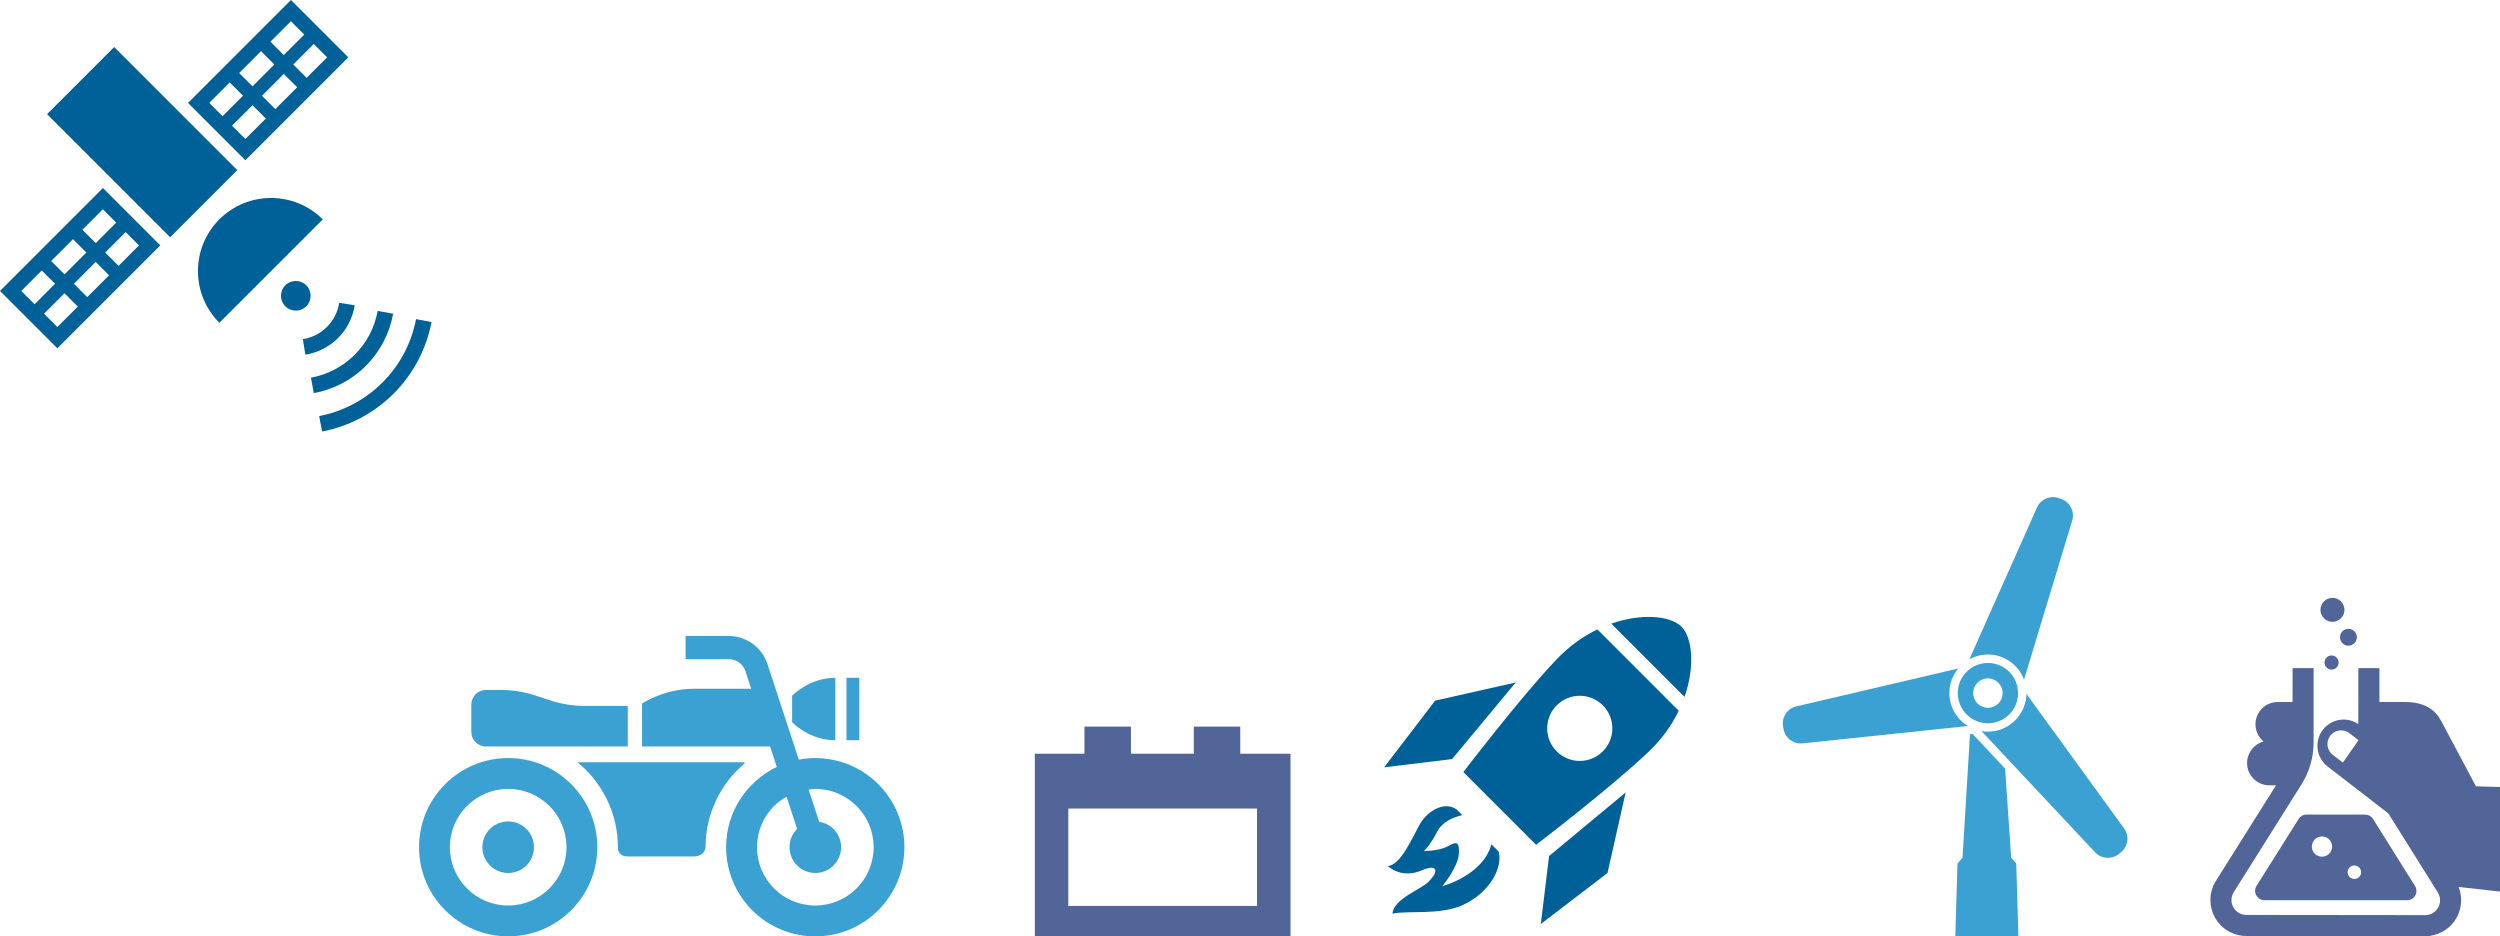
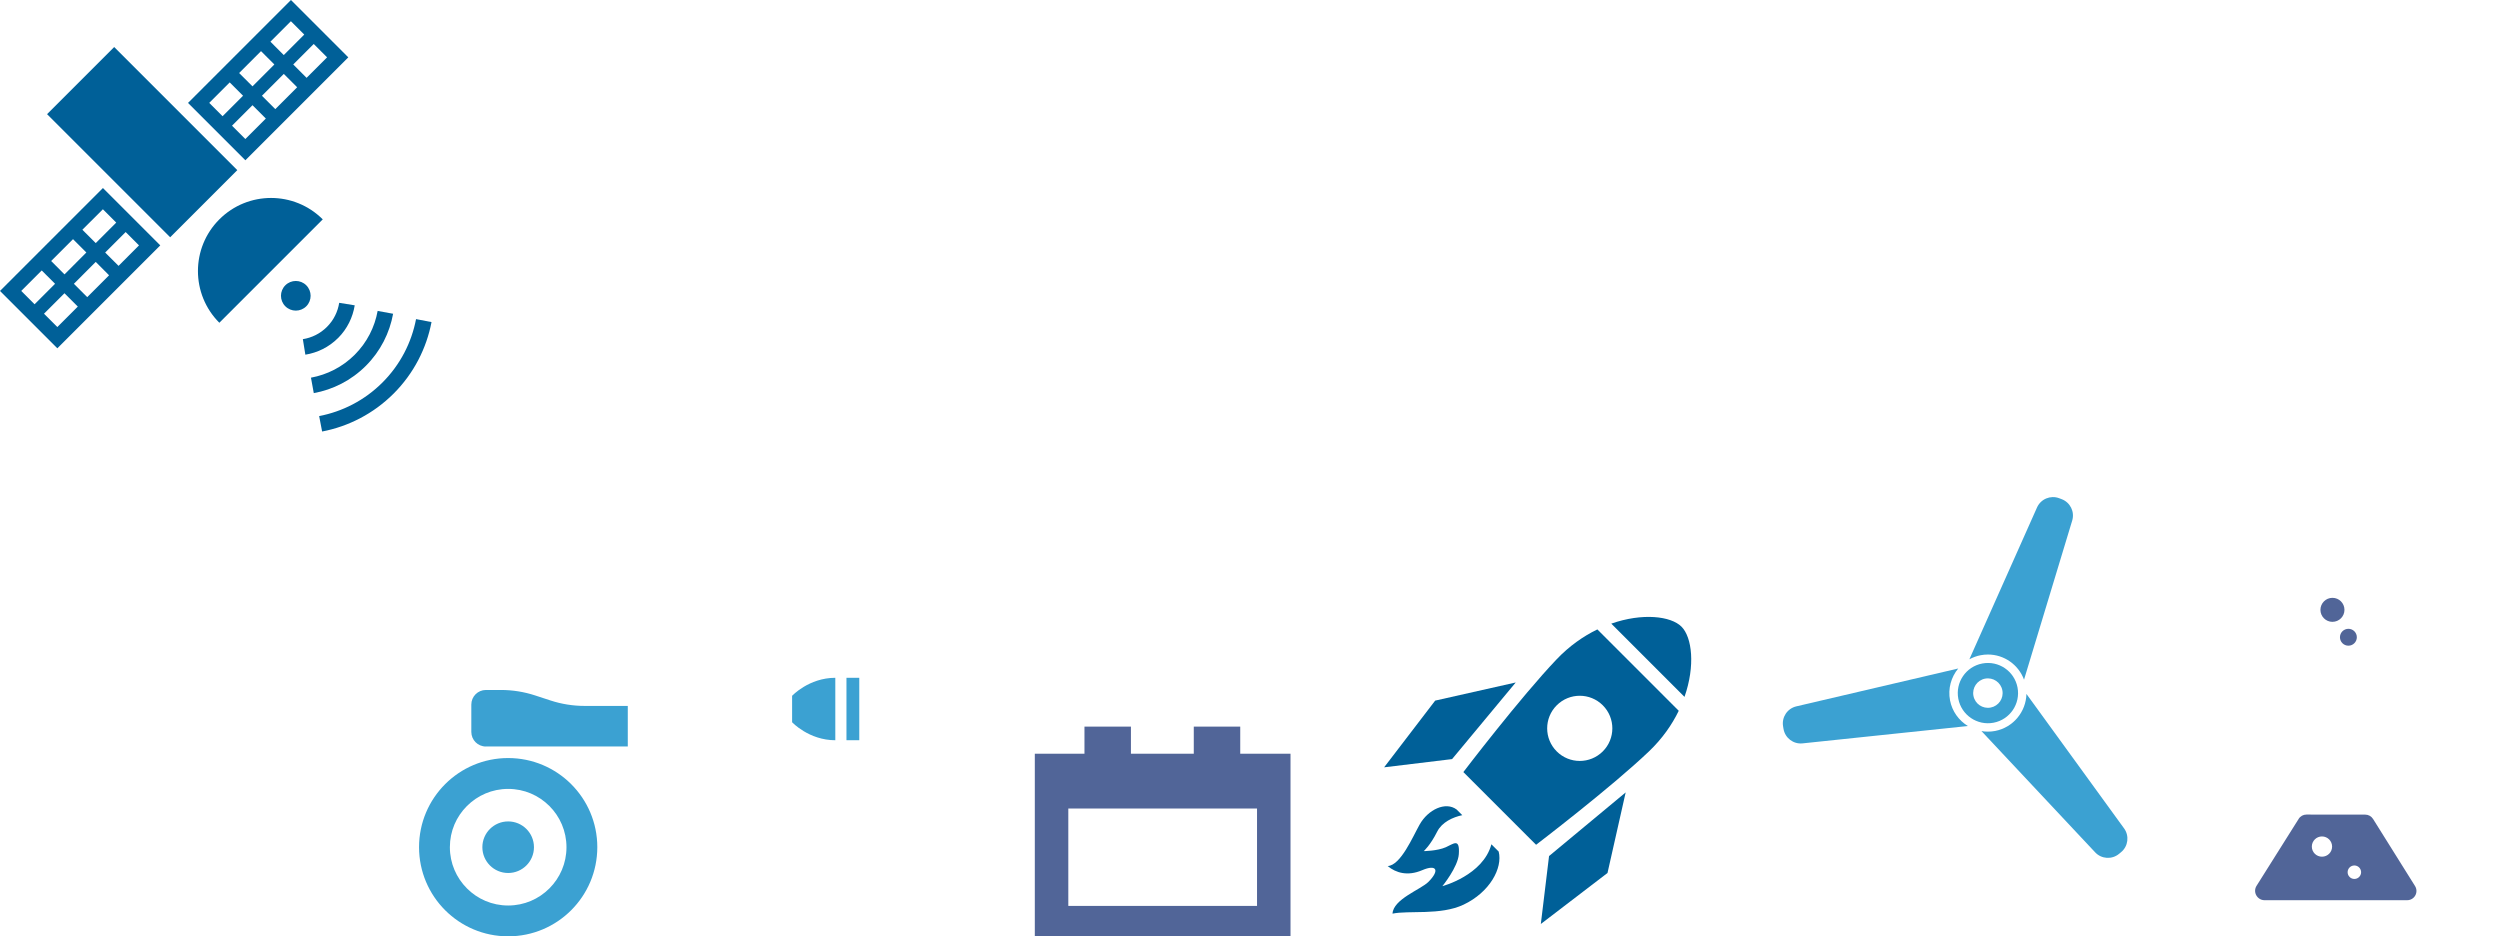
<svg xmlns="http://www.w3.org/2000/svg" id="_レイヤー_2" data-name="レイヤー 2" viewBox="0 0 860.4 322.25">
  <defs>
    <style>
      .cls-1 {
        fill: #006098;
      }

      .cls-2 {
        fill: #3ba1d2;
      }

      .cls-3 {
        fill: #516598;
      }
    </style>
  </defs>
  <g id="_1" data-name="1">
-     <path class="cls-3" d="M860.4,270.85l-8.27-.23s-11.4-21.42-11.98-22.51c-2-3.76-5.61-6.5-12.39-6.5h-8.86v-11.66s-7.25,0-7.25,0l-.02,19.25c-3.91-2.65-9.25-1.84-12.18,1.94-3.05,3.94-2.32,9.61,1.62,12.65l20.91,16.17,15.21,24.29,1.8,2.87c.52,.83,.78,1.77,.78,2.71,0,.86-.21,1.7-.64,2.48-.9,1.63-2.63,2.64-4.48,2.64h-.03l-61.53-.07c-1.85,0-3.57-1.01-4.47-2.64-.44-.79-.64-1.63-.64-2.48,0-.94,.26-1.88,.78-2.71l23.34-37.12c2.7-4.29,4.13-9.25,4.15-14.32v-25.67s-7.23,0-7.23,0l-.02,11.66h-5.09c-4.24,0-7.67,3.43-7.67,7.67,0,2.39,1.09,4.52,2.8,5.93-3.28,.87-5.69,3.86-5.69,7.41,0,4.23,3.44,7.67,7.67,7.67h2.29l-20.7,32.9c-1.26,2-1.88,4.29-1.88,6.57v.03c0,2.06,.51,4.1,1.54,5.96,2.18,3.94,6.31,6.39,10.82,6.39l59.98,.07v.04l1.58-.04h1.56v-.04h.15v-.09c3.81-.54,7.21-2.81,9.11-6.24,1.05-1.87,1.55-3.95,1.55-6,0-1.57-.29-3.12-.88-4.58l14.26,1.6v-36Zm-48.78-15.99l-5.29,7.6-3.49-2.66c-2.05-1.59-2.43-4.55-.85-6.6,.9-1.16,2.26-1.83,3.73-1.83,1.05,0,2.04,.34,2.87,.98l3.02,2.3v.2Z" />
    <path class="cls-3" d="M802.74,214.01c2.28,0,4.13-1.85,4.13-4.12,0-2.29-1.84-4.14-4.13-4.14-2.28,0-4.13,1.85-4.14,4.13,0,2.28,1.85,4.13,4.13,4.14Z" />
-     <path class="cls-3" d="M800,228.01c0,1.35,1.09,2.44,2.43,2.44s2.43-1.08,2.43-2.43c0-1.34-1.08-2.43-2.42-2.43s-2.43,1.09-2.44,2.43Z" />
    <path class="cls-3" d="M805.32,219.31c0,1.61,1.3,2.91,2.9,2.91,1.6,0,2.9-1.29,2.91-2.9,0-1.61-1.3-2.91-2.9-2.91-1.61,0-2.91,1.3-2.91,2.9Z" />
    <path class="cls-3" d="M791.11,281.83l-14.51,23.06c-.61,.98-.65,2.21-.09,3.22,.56,1.02,1.62,1.69,2.78,1.7h49.19c1.15,0,2.22-.63,2.77-1.64,.56-1.01,.53-2.25-.09-3.23l-14.45-23.09c-.59-.93-1.59-1.49-2.69-1.49l-20.23-.02c-1.1,0-2.1,.55-2.68,1.48Zm19.17,16.03c1.28,0,2.32,1.04,2.32,2.32s-1.04,2.32-2.32,2.32-2.32-1.04-2.32-2.32,1.04-2.32,2.32-2.32Zm-11.15-9.99c1.92,0,3.49,1.56,3.49,3.49s-1.56,3.48-3.49,3.48-3.49-1.56-3.49-3.48,1.56-3.49,3.49-3.49Z" />
-     <path class="cls-2" d="M280.59,260.89c-1.95,0-3.84,.2-5.68,.55l-10.78-32.9c-1.89-5.76-7.26-9.65-13.32-9.65h-14.85v7.97h14.85c2.62,0,4.94,1.68,5.75,4.17l1.97,6.01h-19.8c-10.14,0-17.76,5.07-17.76,5.07v14.8h44.07l2.3,7.03c-10.3,4.95-17.43,15.45-17.44,27.64,0,16.95,13.73,30.68,30.68,30.68,16.94,0,30.67-13.74,30.68-30.68,0-16.94-13.74-30.67-30.68-30.68Zm14.19,44.87c-3.65,3.64-8.63,5.88-14.19,5.88s-10.54-2.24-14.18-5.88c-3.64-3.65-5.88-8.63-5.88-14.19s2.24-10.54,5.88-14.18c1.27-1.27,2.74-2.29,4.3-3.18l3.63,11.07c-1.62,1.61-2.62,3.83-2.62,6.29,0,4.9,3.97,8.88,8.88,8.88s8.88-3.98,8.88-8.88c0-4.45-3.28-8.09-7.55-8.74l-3.63-11.09c.77-.09,1.51-.23,2.3-.23,5.55,0,10.54,2.24,14.19,5.88,3.64,3.65,5.87,8.63,5.88,14.18-.01,5.56-2.24,10.54-5.88,14.19Z" />
    <path class="cls-2" d="M174.89,260.89c-16.95,0-30.67,13.74-30.67,30.68,0,16.95,13.73,30.68,30.67,30.68,16.95,0,30.67-13.74,30.68-30.68,0-16.94-13.73-30.67-30.68-30.68Zm14.19,44.87c-3.65,3.64-8.63,5.88-14.19,5.88s-10.54-2.24-14.18-5.88c-3.64-3.65-5.88-8.63-5.88-14.19s2.23-10.54,5.88-14.18c3.65-3.64,8.62-5.88,14.18-5.88s10.54,2.24,14.19,5.88c3.64,3.65,5.87,8.63,5.88,14.18,0,5.56-2.24,10.54-5.88,14.19Z" />
    <path class="cls-2" d="M174.89,282.7c-4.9,0-8.88,3.97-8.88,8.87s3.97,8.88,8.88,8.88,8.88-3.98,8.88-8.88-3.98-8.87-8.88-8.87Z" />
    <path class="cls-2" d="M287.48,254.76v-21.49c-9.09,0-14.87,6.2-14.87,6.2v9.09s5.78,6.2,14.87,6.2Z" />
    <rect class="cls-2" x="291.32" y="233.27" width="4.41" height="21.48" />
    <path class="cls-2" d="M167.22,256.9h48.84v-13.95h-14.85c-3.98,0-7.94-.63-11.73-1.87l-5.31-1.74c-3.78-1.24-7.75-1.88-11.73-1.88h-5.22c-2.76,0-5.01,2.25-5.01,5.02v9.42c0,2.77,2.24,5.02,5.01,5.02Z" />
-     <path class="cls-2" d="M256.23,262.77v-.44h-57.51c8.49,6.9,13.93,17.44,13.93,29.25,0,1.06,.36,3.18,3.4,3.18h22.82c2.9,0,3.95-2.13,3.95-3.18,0-11.55,5.21-21.9,13.41-28.81Z" />
    <path class="cls-3" d="M426.84,259.4v-9.33h-15.99v9.33h-21.63v-9.33h-15.99v9.33h-17.09v62.85h88v-62.85h-17.3Zm5.78,52.38h-64.95v-33.52h64.95v33.52Z" />
    <path class="cls-1" d="M75.49,75.5c-9.82,9.82-9.82,25.75,0,35.58l35.59-35.58c-9.83-9.83-25.76-9.83-35.59,0Z" />
    <rect class="cls-1" x="32.59" y="18.97" width="32.67" height="59.92" transform="translate(-20.26 48.92) rotate(-45)" />
    <path class="cls-1" d="M119.87,19.74L100.13,0l-35.42,35.42,19.74,19.74L119.87,19.74Zm-25.12,17.82l-4.6-4.6,7.52-7.52,4.6,4.59-7.52,7.53Zm17.81-17.82l-7.05,7.05-4.59-4.6,7.05-7.05,4.6,4.59Zm-12.44-12.43l4.59,4.59-7.05,7.05-4.59-4.6,7.05-7.05Zm-10.29,10.29l4.59,4.59-7.52,7.53-4.6-4.59,7.52-7.52Zm-17.82,17.81l7.05-7.05,4.59,4.59-7.05,7.05-4.59-4.59Zm14.88,.79l4.6,4.6-7.05,7.05-4.59-4.59,7.04-7.05Z" />
    <path class="cls-1" d="M0,100.13l19.74,19.74,35.42-35.42-19.74-19.74L0,100.13Zm25.13-17.82l4.59,4.59-7.52,7.53-4.59-4.6,7.52-7.52ZM7.31,100.13l7.05-7.05,4.59,4.59-7.05,7.05-4.59-4.6Zm12.43,12.43l-4.6-4.59,7.05-7.05,4.59,4.59-7.05,7.05Zm10.29-10.29l-4.6-4.6,7.52-7.53,4.59,4.6-7.52,7.53Zm17.81-17.82l-7.04,7.05-4.6-4.59,7.05-7.05,4.59,4.59Zm-14.89-.79l-4.6-4.59,7.06-7.05,4.59,4.59-7.05,7.05Z" />
    <path class="cls-1" d="M105.41,98.19c-1.99-1.99-5.22-1.99-7.21,0-2,1.99-2,5.23,0,7.22,2,1.99,5.22,1.99,7.21,0,1.99-1.99,1.99-5.22,0-7.22Z" />
    <path class="cls-1" d="M143.19,109.82c-1.54,8.01-5.38,15.63-11.55,21.81-6.18,6.18-13.8,10.02-21.8,11.57l1.02,5.31c9.02-1.73,17.64-6.09,24.61-13.05,6.96-6.96,11.31-15.59,13.04-24.61l-5.31-1.02Z" />
    <path class="cls-1" d="M135.29,107.98l-5.32-.97c-1.01,5.54-3.62,10.8-7.88,15.07-4.26,4.26-9.54,6.88-15.07,7.9l.97,5.32c6.56-1.2,12.85-4.33,17.92-9.39,5.06-5.06,8.19-11.36,9.38-17.92Z" />
    <path class="cls-1" d="M116.35,116.34c3.17-3.17,5.07-7.15,5.73-11.26l-5.34-.86c-.49,3.05-1.88,5.96-4.22,8.29h0c-2.34,2.34-5.24,3.73-8.29,4.22l.86,5.34c4.11-.66,8.08-2.56,11.25-5.73h0Z" />
-     <polygon class="cls-2" points="692.17 295.23 690.08 264.52 678.91 252.61 677.99 252.71 675.42 295.23 673.68 297.16 672.94 322.25 694.65 322.25 693.91 297.16 692.17 295.23" />
    <path class="cls-2" d="M684.17,225.26c5.6,0,10.52,3.53,12.42,8.65l16.58-54.75c.92-3.04-.68-6.27-3.66-7.38l-.85-.32c-2.98-1.11-6.3,.29-7.6,3.19l-23.28,52.25c1.19-.65,2.49-1.14,3.89-1.4,.82-.16,1.67-.24,2.5-.24Z" />
    <path class="cls-2" d="M731.03,285.11l-33.61-46.29c-.14,6.13-4.53,11.55-10.78,12.75-.82,.16-1.66,.23-2.49,.23-.75,0-1.49-.06-2.21-.19l39.13,41.73c2.17,2.32,5.77,2.55,8.22,.52l.7-.58c2.45-2.02,2.9-5.6,1.04-8.18Z" />
    <path class="cls-2" d="M671.12,241.02c-.77-4.04,.39-8,2.82-10.95l-55.71,13.03c-3.1,.72-5.09,3.73-4.57,6.86l.15,.9c.53,3.13,3.4,5.32,6.56,4.98l56.9-5.97c-3.12-1.9-5.44-5.06-6.16-8.86Z" />
    <path class="cls-2" d="M673.97,240.48c1.07,5.63,6.51,9.32,12.13,8.25,5.63-1.07,9.32-6.51,8.25-12.13-1.08-5.63-6.5-9.32-12.13-8.25-5.63,1.07-9.32,6.5-8.25,12.13Zm9.24-6.92c2.75-.52,5.4,1.28,5.92,4.03,.53,2.75-1.28,5.4-4.03,5.92-2.75,.52-5.4-1.28-5.92-4.03-.53-2.75,1.28-5.4,4.03-5.93Z" />
    <polygon class="cls-1" points="521.65 234.88 499.75 261.25 476.36 264.08 493.93 241.12 521.65 234.88" />
    <polygon class="cls-1" points="559.49 272.72 533.12 294.62 530.29 318 553.24 300.44 559.49 272.72" />
    <path class="cls-1" d="M579.74,239.83c3.75-10.7,2.61-20.51-1.04-24.16-3.65-3.65-13.47-4.79-24.16-1.04l25.2,25.21Z" />
    <path class="cls-1" d="M577.75,244.62l-28-28c-4.8,2.32-9.61,5.67-13.98,10.25-12.53,13.13-32.14,38.85-32.14,38.85l22.79,22.79,2.24,2.23s25.72-19.61,38.85-32.14c4.58-4.37,7.93-9.19,10.25-13.98Zm-41.99,13.98c-4.38-4.38-4.38-11.48,0-15.86,4.38-4.38,11.48-4.38,15.86,0,4.38,4.38,4.38,11.48,0,15.86-4.38,4.38-11.48,4.38-15.86,0Z" />
    <path class="cls-1" d="M515.78,293.07l-2.5-2.5c-2.86,10.7-16.87,14.41-16.87,14.41,0,0,5.36-6.55,5.66-11.02,.38-5.68-1.79-3.57-4.47-2.38-2.93,1.3-7.6,1.34-7.6,1.34,0,0,2.23-1.94,4.62-6.7,1.63-3.26,5.4-4.99,8.64-5.67l-1.95-1.95c-3.8-2.85-9.82,.02-12.72,5.16-2.34,4.13-6.5,14.07-11.01,14.3,2.85,2.37,6.88,3.56,11.87,1.43,4.98-2.14,6.17,0,2.14,4.03-2.62,2.62-12.1,5.93-12.34,10.92,5.46-1.18,16.53,.66,24.44-3.09,9.02-4.27,13.53-12.58,12.1-18.27Z" />
  </g>
</svg>